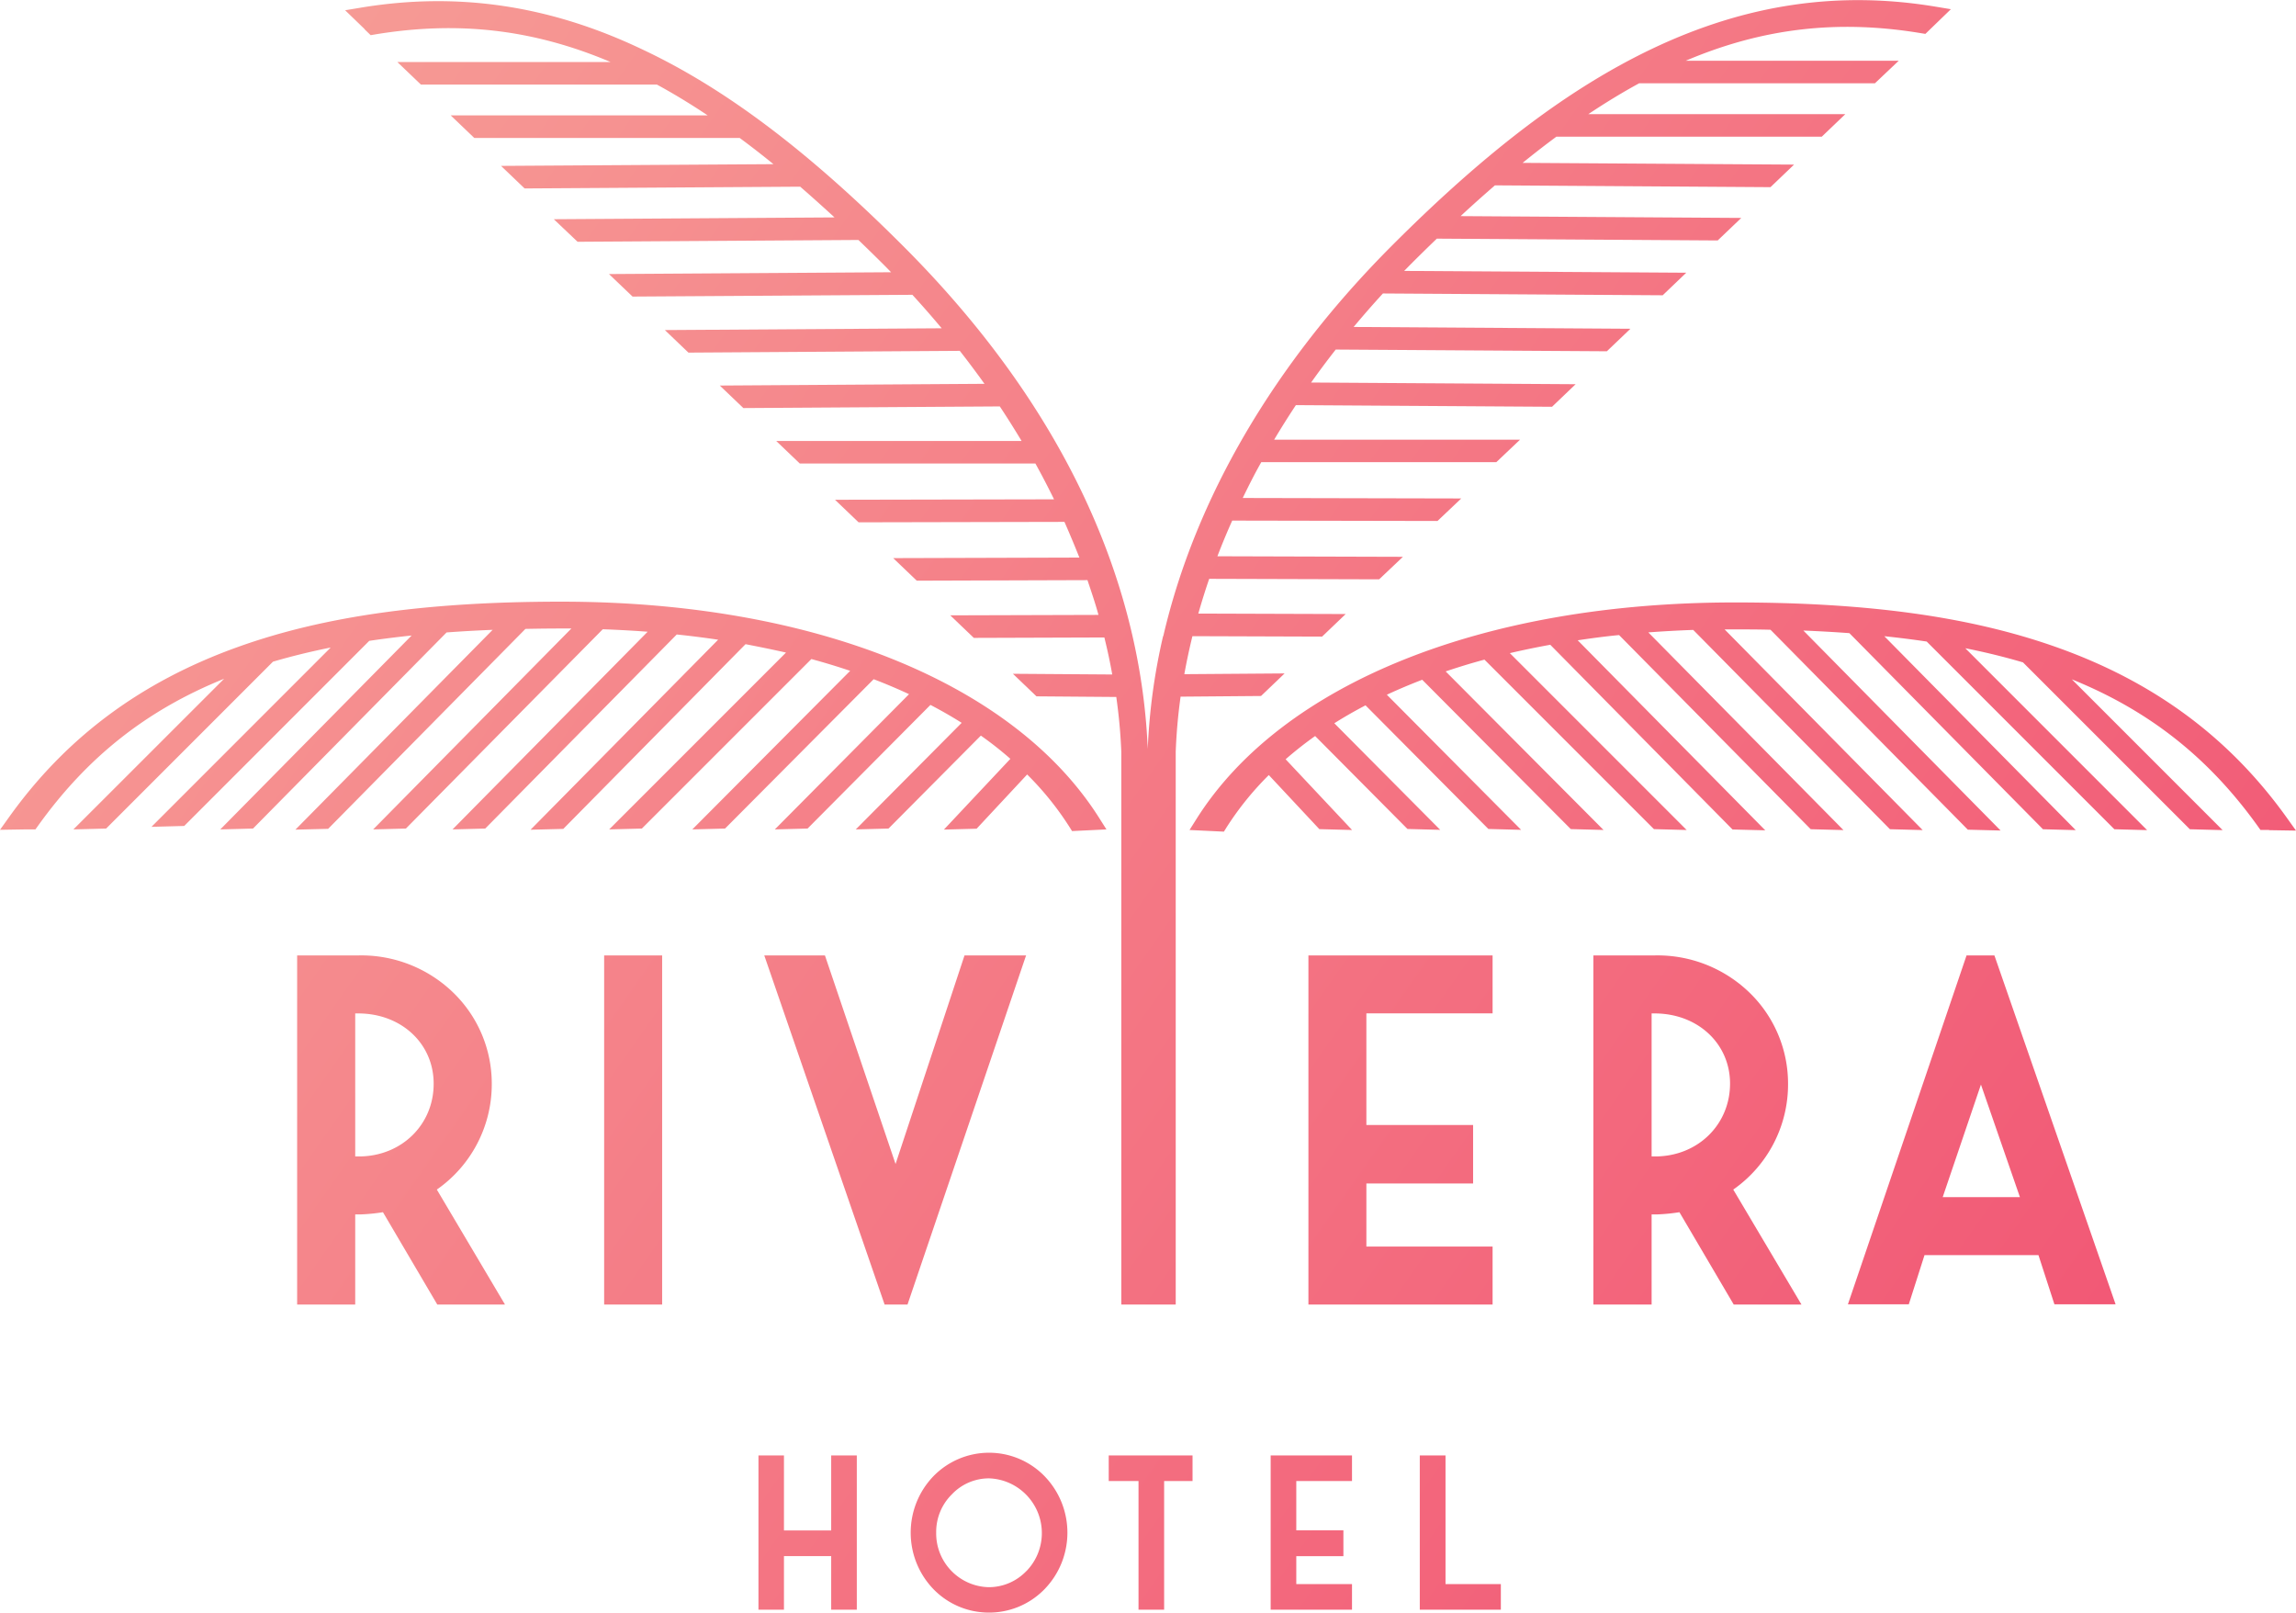
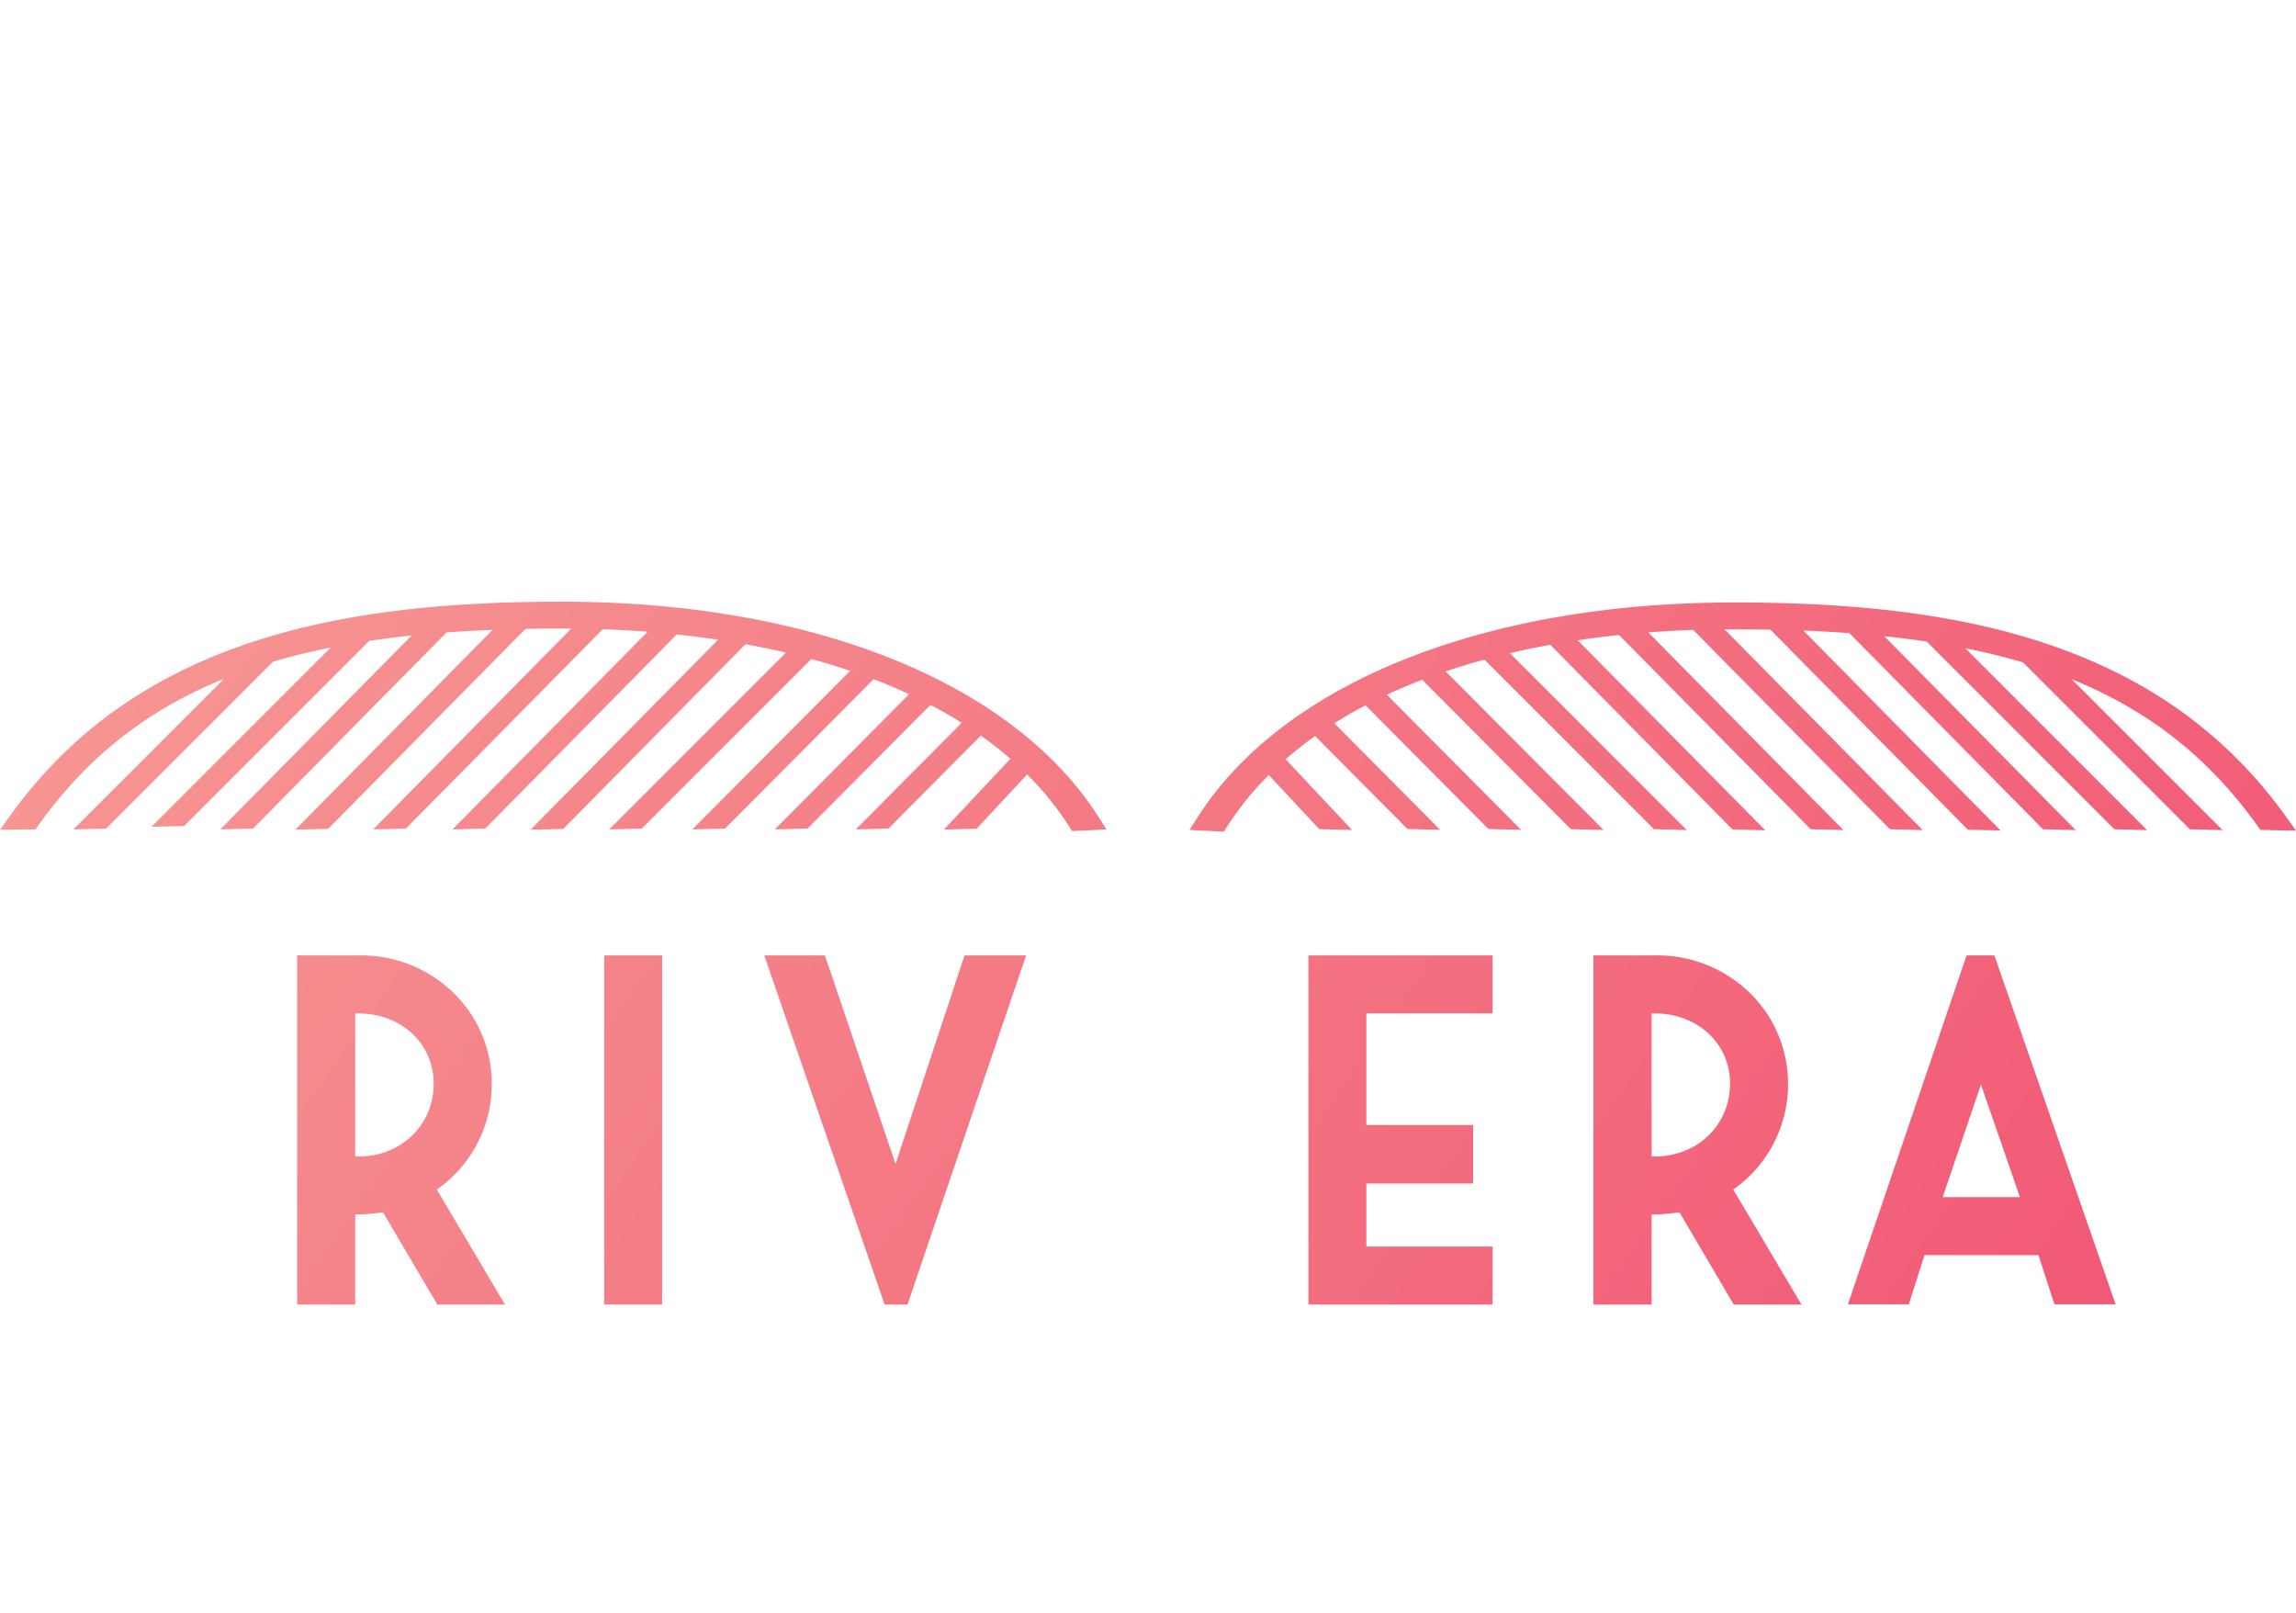
<svg xmlns="http://www.w3.org/2000/svg" viewBox="0 0 584.31 410.31">
  <defs>
    <linearGradient id="a" x1="0%" x2="100%" y1="0%" y2="100%" gradientUnits="userSpaceOnUse">
      <stop offset="0" stop-color="#f7a399" />
      <stop offset="1" stop-color="#f14f71" />
    </linearGradient>
  </defs>
  <g fill="url(#a)">
    <path d="M125.15 275.71c0-8.75-3.55-17.12-9.85-23.19a33.69 33.69 0 0 0-24.12-9.42H75.62v88.84H90.4V309h1.42c1.89-.07 3.77-.26 5.64-.56l13.83 23.5h17.23l-17.35-29.26a32.66 32.66 0 0 0 13.98-26.97zm-33.47 18.54H90.4v-36.39h.74c11 0 19.22 7.68 19.22 17.85.04 10.35-8.02 18.35-18.68 18.54zm62.07-51.15h14.76v88.84h-14.76zm107.39 0h-15.68l-17.55 53.07L210 243.28l-.07-.18H194.5l30.56 88.65.06.19h5.83l30.07-88.53zm118.71 14.75V243.1h-46.87v88.84h46.87v-14.76h-32.12v-16.05h27.16v-14.88h-27.16v-28.4zm75.19 17.86a32.2 32.2 0 0 0-9.86-23.19 33.69 33.69 0 0 0-24.12-9.42H405.5v88.84h14.82V309h1.42c1.9-.07 3.79-.26 5.66-.56l13.82 23.5h17.24l-17.36-29.26a32.649 32.649 0 0 0 13.94-26.97zm-33.48 18.54h-1.24v-36.39h.74c11 0 19.22 7.68 19.22 17.85 0 10.35-8.06 18.35-18.72 18.54zm85.98-51.15h-7.07l-30.07 88.41-.13.37h15.5l4-12.52h29l4 12.33.06.19h15.57l-30.8-88.66-.06-.12zm-13.14 61.5 9.73-28.64 9.92 28.64H494.4zM142.87 153.09c-34.19 0-60.35 3.66-82.3 11.52-24.68 8.83-43.74 23-58.26 43.3L0 211.14l6.85-.11h2.17l.59-.82c12.55-17.55 27.69-29.53 47.42-37.5l-38.35 38.33 8.33-.22 42.46-42.46c4.67-1.37 9.56-2.57 14.69-3.6l-45.61 45.62 8.33-.22 47.09-47.1c3.48-.52 7.08-.97 10.79-1.36l-48.7 49.34 8.33-.22 49.26-49.9c3.78-.28 7.69-.5 11.72-.66L75.18 211.1l8.33-.21 50.21-50.87c3-.06 6-.1 9.15-.1h2.54l-50.44 51.12 8.33-.22 50.1-50.71c3.87.14 7.68.35 11.42.63l-49.65 50.3 8.32-.22 48.74-49.38c3.57.37 7.09.82 10.53 1.33l-47.74 48.35 8.33-.21 46.38-47c3.51.67 6.94 1.38 10.3 2.13l-45 45 8.32-.22 43.14-43.13c3.38.92 6.67 1.92 9.87 3l-40.17 40.35 8.33-.22 37.82-38c3.11 1.19 6.11 2.46 9 3.81l-34.15 34.41 8.33-.22 31.27-31.46c2.76 1.44 5.41 2.96 7.95 4.56l-26.95 27.12 8.33-.22 23.5-23.65c2.67 1.88 5.17 3.85 7.51 5.91l-16.91 18 8.32-.22 12.86-13.8c4.09 4.05 7.71 8.54 10.8 13.4l.63 1 8.75-.42-1.84-2.9c-21.76-34.48-72.94-55.05-136.87-55.05zm434.58 58.14 6.86.11-2.31-3.23c-14.52-20.31-33.58-34.47-58.26-43.3-22-7.86-48.11-11.52-82.3-11.52-63.94 0-115.11 20.57-136.89 55l-1.83 2.9 8.75.42.62-1a77.02 77.02 0 0 1 10.81-13.4l12.86 13.76 8.33.22-16.91-18a95.15 95.15 0 0 1 7.51-5.91l23.5 23.65 8.33.22-26.95-27.12c2.53-1.6 5.19-3.12 7.94-4.56l31.27 31.46 8.33.22-34.17-34.38c2.9-1.35 5.92-2.62 9-3.81l37.81 38 8.33.22-40.17-40.34c3.2-1.08 6.48-2.09 9.87-3l43.13 43.13 8.33.22-45-45c3.33-.78 6.76-1.49 10.29-2.13l46.38 47 8.33.21-47.73-48.35c3.44-.51 7-1 10.53-1.33l48.77 49.4 8.33.22-49.66-50.3c3.75-.28 7.56-.49 11.43-.63l50.06 50.71 8.33.22-50.4-51.06h2.54c3.12 0 6.16 0 9.14.09l50.22 50.87 8.33.21-50.19-50.88c4 .16 7.9.38 11.71.66l49.27 49.9 8.33.22-48.71-49.34c3.72.39 7.32.84 10.79 1.36L538.09 211l8.33.22-46.27-46.28c5.16 1.03 10.05 2.23 14.68 3.6L557.3 211l8.33.22-38.37-38.37c19.73 8 34.87 19.95 47.42 37.5l.58.82h2.17l.02.06z" />
-     <path d="m92.77 7.44 1.56 1.51 1-.17c21.29-3.54 40.46-1.3 60.05 7h-54.26l6 5.74h60.06c4.24 2.31 8.55 4.92 12.92 7.84h-65.4l6 5.74h67.54c2.83 2.09 5.7 4.31 8.59 6.67l-69.32.44 6 5.74 70.13-.45c2.86 2.48 5.77 5.09 8.74 7.82l-71.44.46 6.05 5.74 71.47-.46a479.1 479.1 0 0 1 6.54 6.4c.6.6 1.18 1.2 1.77 1.81l-71.79.46 6 5.73 71.21-.45c2.57 2.8 5.05 5.64 7.46 8.52l-70.45.45 6 5.74 69.06-.45c2.17 2.77 4.26 5.57 6.28 8.39l-67.36.44 6 5.73 65.26-.42c1.93 2.91 3.77 5.84 5.54 8.79h-62.44l6 5.74h59.96c1.67 3.02 3.25 6.06 4.74 9.11l-55.74.11 6 5.74 52.39-.11c1.33 3.02 2.6 6.05 3.8 9.08l-47.38.14 6 5.74 43.44-.14c1 3 2 5.9 2.8 8.85l-37.72.11 6 5.74 33.22-.11c.77 3.14 1.46 6.28 2 9.42l-25.28-.18 6 5.74 20.31.16c.67 4.67 1.09 9.33 1.28 14v140.6h13.85V191.26c.18-4.68.59-9.36 1.24-14l20.47-.17 6-5.74-25.52.19c.58-3.22 1.27-6.44 2.06-9.67l33 .11 6-5.74-37.5-.12c.84-2.95 1.76-5.9 2.77-8.84l43.25.13 6.05-5.73-47.21-.14c1.16-3.04 2.42-6.07 3.77-9.08l52.24.1 6.05-5.73-55.62-.12c1.49-3.05 3-6.09 4.72-9.11h59.81l6.05-5.73h-62.58c1.76-2.95 3.6-5.88 5.53-8.79l65.19.42 6-5.74-67.31-.43c2-2.83 4.09-5.62 6.26-8.39l69 .44 6-5.73-70.44-.46c2.4-2.87 4.88-5.72 7.45-8.52l71.2.46 6-5.74-71.79-.46c.6-.6 1.18-1.21 1.78-1.81 2.21-2.21 4.38-4.33 6.53-6.4l71.48.46 6-5.73-71.44-.46c2.96-2.74 5.88-5.35 8.75-7.83l70.12.46 6-5.74-69.08-.44c2.9-2.35 5.76-4.57 8.59-6.66h67.54l6-5.74h-65.4c4.38-2.92 8.69-5.54 12.93-7.85h60l6.05-5.73h-54.21c19.58-8.32 38.75-10.55 60-7l1 .16 1.56-1.51 4.93-4.77-3.92-.65c-24.63-4.09-48.12-.63-71.82 10.58-21.08 10-42.16 25.87-66.33 50.05-30.25 30.24-50.27 64.65-58.36 99.52H296c-2.2 9.44-3.51 19.06-3.91 28.74-1.33-32.63-13.81-79.55-62.27-128-24.18-24.18-45.26-40.08-66.34-50C139.87 1.32 116.4-2.14 91.75 1.96l-3.92.65 4.93 4.76.01.07zm118.76 381.98h-12.02v-19.1h-6.49v39.25h6.49v-13.63h12.02v13.63h6.52v-39.25h-6.52zm40.17-19.78c-5.32 0-10.41 2.15-14.13 5.95-7.74 8.03-7.74 20.75 0 28.78 7.61 7.8 20.1 7.95 27.9.34l.34-.34c7.78-8.02 7.78-20.76 0-28.78a19.69 19.69 0 0 0-14.11-5.95zm9.48 30.13c-2.48 2.59-5.9 4.06-9.48 4.08-7.54-.13-13.56-6.34-13.45-13.88-.05-3.66 1.39-7.18 4-9.75 2.46-2.6 5.89-4.07 9.47-4.06 7.68.28 13.68 6.73 13.41 14.42-.12 3.45-1.52 6.72-3.93 9.19h-.02zm20.98-22.93h7.58v32.73h6.52v-32.73h7.23v-6.52h-21.33zm41.21 32.73h20.7v-6.51h-14.18v-7.1h11.99v-6.57h-11.99v-12.55h14.18v-6.52h-20.7zm44.5-39.25h-6.55v39.25h20.63v-6.51h-14.08z" />
  </g>
</svg>